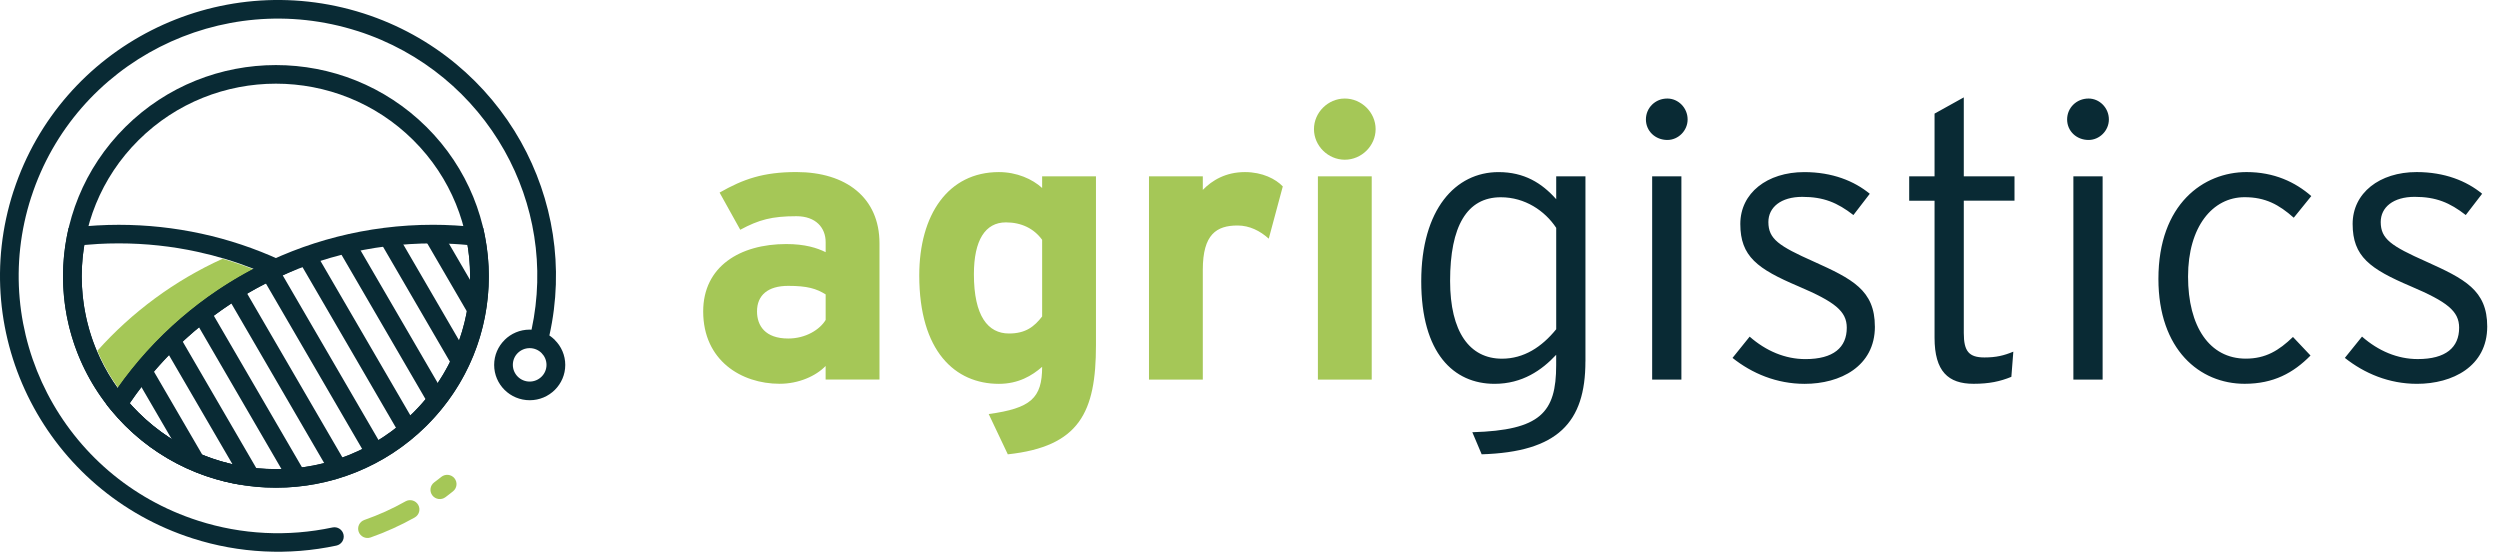
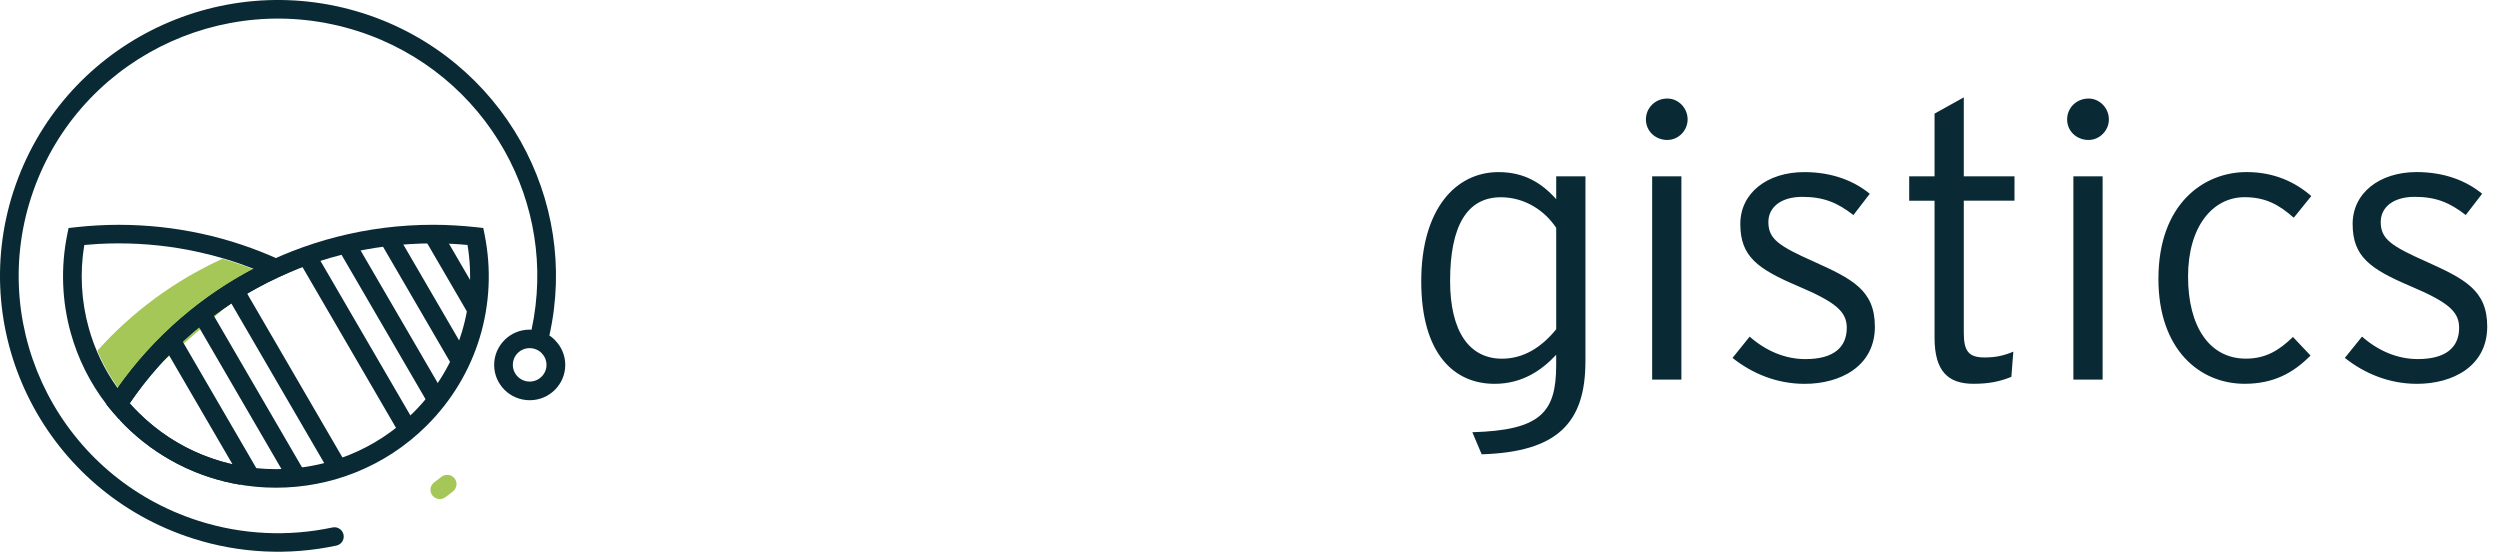
<svg xmlns="http://www.w3.org/2000/svg" width="145" height="32" viewBox="0 0 145 32" fill="none">
  <g clip-path="url(#clip0_28_5733)">
-     <path fill-rule="evenodd" clip-rule="evenodd" d="M15.329 15.88C14.546 15.542 13.738 15.249 12.908 15.008C10.123 16.272 7.653 18.101 5.646 20.346C6.031 21.257 6.544 22.128 7.184 22.931C9.253 19.954 12.054 17.519 15.329 15.88Z" fill="#A5C757" />
+     <path fill-rule="evenodd" clip-rule="evenodd" d="M15.329 15.88C14.546 15.542 13.738 15.249 12.908 15.008C10.123 16.272 7.653 18.101 5.646 20.346C6.031 21.257 6.544 22.128 7.184 22.931Z" fill="#A5C757" />
    <path d="M4.889 14.209C4.623 15.814 4.711 17.466 5.153 19.042C5.494 20.262 6.05 21.436 6.82 22.507C7.879 21.005 9.12 19.638 10.513 18.441C11.793 17.34 13.2 16.382 14.708 15.591C13.661 15.178 12.57 14.846 11.446 14.603C9.98 14.284 8.454 14.116 6.887 14.116C6.47 14.116 6.071 14.127 5.689 14.149C5.424 14.164 5.156 14.185 4.887 14.209H4.889ZM4.109 19.33C3.586 17.466 3.517 15.502 3.898 13.611L3.976 13.226L4.369 13.181C4.782 13.135 5.201 13.099 5.631 13.075C6.062 13.051 6.482 13.039 6.887 13.039C8.53 13.039 10.132 13.216 11.676 13.551C13.262 13.895 14.786 14.408 16.228 15.069L17.295 15.557L16.228 16.045C14.404 16.881 12.72 17.965 11.22 19.254C9.814 20.464 8.568 21.854 7.52 23.389L7.698 23.584L6.901 24.312L6.856 24.264C6.678 24.07 6.509 23.872 6.345 23.67L6.176 23.464L6.18 23.459C5.21 22.199 4.519 20.794 4.109 19.328V19.33ZM7.098 24.523L6.927 24.343L7.724 23.615L7.879 23.778L8.038 23.937C8.885 24.776 9.829 25.454 10.834 25.968C11.876 26.503 12.984 26.864 14.116 27.054L13.938 28.116C12.696 27.909 11.479 27.511 10.337 26.924C9.231 26.357 8.193 25.615 7.27 24.699L7.096 24.523H7.098Z" fill="#092A34" />
-     <path d="M24.736 7.364C27.146 9.757 28.353 12.895 28.353 16.03C28.353 19.166 27.146 22.304 24.736 24.697C22.325 27.089 19.163 28.287 16.003 28.287C12.844 28.287 9.682 27.089 7.271 24.697C4.861 22.304 3.654 19.166 3.654 16.03C3.654 12.895 4.861 9.757 7.271 7.364C9.682 4.972 12.844 3.774 16.003 3.774C19.163 3.774 22.325 4.972 24.736 7.364ZM27.265 16.03C27.265 13.17 26.166 10.31 23.968 8.126C21.769 5.944 18.887 4.853 16.003 4.853C13.12 4.853 10.238 5.944 8.039 8.126C5.841 10.308 4.741 13.168 4.741 16.03C4.741 18.892 5.841 21.753 8.039 23.935C10.238 26.116 13.12 27.207 16.003 27.207C18.887 27.207 21.769 26.116 23.968 23.935C26.166 21.753 27.265 18.892 27.265 16.03Z" fill="#092A34" />
    <path d="M28.107 13.609C28.507 15.589 28.412 17.646 27.824 19.583C27.254 21.457 26.224 23.219 24.736 24.697C22.325 27.09 19.164 28.287 16.004 28.287C12.844 28.287 9.683 27.09 7.272 24.697C7.144 24.57 6.999 24.418 6.839 24.242C6.691 24.079 6.554 23.921 6.428 23.767L6.18 23.464L6.395 23.135C8.421 20.042 11.203 17.482 14.482 15.712C17.647 14.007 21.271 13.037 25.119 13.037C25.53 13.037 25.953 13.049 26.388 13.075C26.814 13.099 27.23 13.135 27.637 13.179L28.031 13.224L28.108 13.609H28.107ZM26.783 19.276C27.283 17.629 27.396 15.892 27.116 14.209C26.852 14.183 26.588 14.164 26.326 14.149C25.941 14.126 25.539 14.116 25.118 14.116C21.451 14.116 18.004 15.037 14.998 16.658C11.995 18.276 9.429 20.595 7.522 23.392L7.64 23.524C7.747 23.642 7.881 23.781 8.038 23.937C10.237 26.119 13.119 27.21 16.002 27.21C18.886 27.21 21.766 26.119 23.967 23.937C25.326 22.587 26.265 20.981 26.783 19.276Z" fill="#092A34" />
-     <path d="M8.74 21.229L11.829 26.538L10.892 27.072L7.803 21.763L8.74 21.229Z" fill="#092A34" />
    <path d="M10.384 19.447L15.002 27.386L14.065 27.925L9.445 19.987L10.384 19.447Z" fill="#092A34" />
    <path d="M12.164 17.904L17.698 27.417L16.759 27.951L11.227 18.439L12.164 17.904Z" fill="#092A34" />
    <path d="M14.072 16.577L20.087 26.92L19.15 27.454L13.133 17.111L14.072 16.577Z" fill="#092A34" />
-     <path d="M16.101 15.46L22.229 25.995L21.292 26.532L15.164 15.999L16.101 15.46Z" fill="#092A34" />
    <path d="M18.255 14.562L24.138 24.672L23.2 25.212L17.318 15.102L18.255 14.562Z" fill="#092A34" />
    <path d="M20.544 13.89L25.808 22.936L24.869 23.476L19.605 14.429L20.544 13.89Z" fill="#092A34" />
    <path d="M22.974 13.462L27.183 20.698L26.246 21.238L22.035 14L22.974 13.462Z" fill="#092A34" />
    <path d="M25.562 13.31L28.116 17.701L27.179 18.235L24.623 13.844L25.562 13.31Z" fill="#092A34" />
    <path d="M32.178 19.716V19.712C32.081 19.618 31.976 19.533 31.864 19.457C32.748 15.504 32.068 11.533 30.207 8.213C28.29 4.802 25.122 2.08 21.111 0.786L21.073 0.774C16.836 -0.579 12.448 -0.103 8.776 1.762C5.114 3.623 2.168 6.869 0.796 11.055L0.782 11.091C-0.583 15.294 -0.105 19.649 1.778 23.296C3.659 26.94 6.941 29.872 11.178 31.229C12.524 31.66 13.916 31.912 15.318 31.981C16.719 32.051 18.127 31.939 19.508 31.645C19.801 31.583 19.988 31.297 19.925 31.008C19.863 30.717 19.575 30.53 19.284 30.593C17.991 30.867 16.674 30.974 15.368 30.908C14.06 30.843 12.764 30.609 11.507 30.206C7.554 28.942 4.494 26.207 2.741 22.809C0.987 19.411 0.539 15.349 1.811 11.428L1.814 11.423C3.088 7.501 5.844 4.464 9.267 2.723C12.691 0.983 16.785 0.539 20.736 1.801H20.742C24.499 3.007 27.468 5.549 29.262 8.743C30.982 11.805 31.617 15.467 30.83 19.122C30.796 19.122 30.759 19.118 30.723 19.118C30.154 19.118 29.638 19.346 29.265 19.718V19.721C28.892 20.091 28.661 20.601 28.661 21.167C28.661 21.732 28.892 22.244 29.265 22.614C29.638 22.984 30.154 23.213 30.723 23.213C31.293 23.213 31.807 22.985 32.18 22.614C32.553 22.244 32.785 21.732 32.785 21.167C32.785 20.601 32.554 20.091 32.18 19.721L32.178 19.716ZM31.41 21.847C31.234 22.021 30.991 22.131 30.721 22.131C30.452 22.131 30.207 22.023 30.031 21.847C29.855 21.672 29.745 21.429 29.745 21.162C29.745 20.894 29.852 20.651 30.029 20.476C30.206 20.302 30.451 20.192 30.72 20.192C30.989 20.192 31.234 20.3 31.41 20.476C31.586 20.653 31.697 20.893 31.697 21.162C31.697 21.43 31.588 21.672 31.41 21.847Z" fill="#092A34" />
-     <path d="M23.517 29.079C23.778 28.932 24.108 29.023 24.256 29.282C24.404 29.54 24.313 29.867 24.052 30.015C23.647 30.242 23.227 30.455 22.798 30.648C22.364 30.845 21.93 31.02 21.495 31.172C21.212 31.272 20.903 31.124 20.803 30.843C20.703 30.563 20.851 30.256 21.134 30.157C21.553 30.009 21.959 29.848 22.349 29.672C22.744 29.494 23.134 29.295 23.519 29.079H23.517Z" fill="#A5C757" />
    <path d="M25.596 27.66C25.827 27.474 26.169 27.508 26.357 27.737C26.545 27.967 26.511 28.306 26.279 28.493L26.06 28.666L25.836 28.837C25.598 29.017 25.256 28.969 25.077 28.733C24.895 28.496 24.944 28.157 25.182 27.979L25.389 27.821H25.391L25.594 27.66H25.596Z" fill="#A5C757" />
    <path d="M91.956 20.96V10.228H90.26V11.554C89.422 10.612 88.404 9.982 86.912 9.982C84.423 9.982 82.432 12.138 82.432 16.313C82.432 20.489 84.309 22.262 86.684 22.262C88.29 22.262 89.421 21.476 90.258 20.578V21.184C90.258 23.923 89.353 24.956 85.395 25.069L85.937 26.35C90.349 26.215 91.954 24.509 91.954 20.962L91.956 20.96ZM90.26 19.096C89.422 20.129 88.382 20.804 87.115 20.804C85.238 20.804 84.106 19.254 84.106 16.291C84.106 13.124 85.079 11.441 87.048 11.441C88.451 11.441 89.604 12.227 90.26 13.215V19.096ZM97.882 6.928C97.882 6.255 97.34 5.715 96.707 5.715C96.004 5.715 95.463 6.255 95.463 6.928C95.463 7.601 96.006 8.118 96.707 8.118C97.34 8.118 97.882 7.579 97.882 6.928ZM97.521 22.015V10.228H95.825V22.015H97.521ZM108.742 18.939C108.742 16.829 107.429 16.178 105.19 15.168C103.176 14.27 102.566 13.864 102.566 12.878C102.566 12.025 103.29 11.418 104.533 11.418C105.775 11.418 106.569 11.754 107.498 12.473L108.447 11.239C107.542 10.497 106.276 9.982 104.647 9.982C102.498 9.982 100.938 11.194 100.938 12.991C100.938 14.876 101.932 15.596 104.308 16.606C106.412 17.504 107.113 18.043 107.113 19.009C107.113 20.153 106.343 20.828 104.714 20.828C103.539 20.828 102.429 20.357 101.48 19.525L100.486 20.759C101.616 21.657 103.042 22.263 104.671 22.263C106.73 22.263 108.744 21.255 108.744 18.941L108.742 18.939ZM116.841 11.643V10.228H113.9V5.648L112.204 6.59V10.226H110.733V11.641H112.204V19.588C112.204 21.542 112.996 22.26 114.466 22.26C115.37 22.26 116.004 22.125 116.659 21.856L116.773 20.396C116.231 20.621 115.779 20.732 115.099 20.732C114.195 20.732 113.9 20.374 113.9 19.317V11.639H116.841V11.643ZM122.315 6.928C122.315 6.255 121.771 5.715 121.138 5.715C120.435 5.715 119.893 6.255 119.893 6.928C119.893 7.601 120.435 8.118 121.138 8.118C121.771 8.118 122.315 7.579 122.315 6.928ZM121.952 22.015V10.228H120.256V22.015H121.952ZM134.056 11.372C133.128 10.564 131.906 9.98 130.301 9.98C127.813 9.98 125.188 11.821 125.188 16.176C125.188 20.285 127.587 22.26 130.187 22.26C131.861 22.26 133.016 21.631 134.01 20.621L132.992 19.544C132.177 20.33 131.409 20.801 130.256 20.801C128.151 20.801 126.907 18.937 126.907 16.041C126.907 13.145 128.332 11.437 130.187 11.437C131.387 11.437 132.177 11.864 133.038 12.628L134.056 11.371V11.372ZM144.259 18.937C144.259 16.827 142.945 16.176 140.707 15.166C138.693 14.268 138.082 13.863 138.082 12.876C138.082 12.023 138.807 11.417 140.05 11.417C141.292 11.417 142.086 11.752 143.014 12.472L143.964 11.237C143.059 10.495 141.793 9.98 140.164 9.98C138.015 9.98 136.453 11.192 136.453 12.989C136.453 14.875 137.449 15.594 139.825 16.605C141.929 17.502 142.63 18.041 142.63 19.008C142.63 20.151 141.86 20.826 140.231 20.826C139.056 20.826 137.946 20.355 136.997 19.523L136.001 20.758C137.133 21.655 138.557 22.262 140.186 22.262C142.245 22.262 144.259 21.253 144.259 18.939V18.937Z" fill="#092A34" />
-     <path d="M51.01 22.015V14.111C51.01 11.461 49.065 9.979 46.192 9.979C44.269 9.979 43.115 10.384 41.736 11.17L42.935 13.326C44.021 12.742 44.768 12.54 46.192 12.54C47.324 12.54 47.888 13.213 47.888 14.044V14.626C47.391 14.379 46.691 14.155 45.603 14.155C42.913 14.155 40.785 15.458 40.785 18.062C40.785 20.913 43.001 22.259 45.218 22.259C46.326 22.259 47.322 21.811 47.886 21.227V22.013H51.008L51.01 22.015ZM47.888 18.557C47.55 19.117 46.735 19.634 45.717 19.634C44.382 19.634 43.907 18.892 43.907 18.062C43.907 17.12 44.54 16.58 45.717 16.58C46.825 16.58 47.346 16.738 47.888 17.075V18.557ZM63.566 20.016V10.228H60.444V10.903C59.878 10.385 58.974 9.981 57.934 9.981C54.993 9.981 53.317 12.451 53.317 15.976C53.317 20.377 55.398 22.263 57.934 22.263C59.064 22.263 59.856 21.792 60.444 21.276C60.444 23.095 59.787 23.679 57.345 24.015L58.453 26.351C62.615 25.902 63.566 23.904 63.566 20.019V20.016ZM60.444 18.355C59.992 18.939 59.494 19.343 58.522 19.343C57.3 19.343 56.486 18.332 56.486 15.907C56.486 13.932 57.143 12.898 58.341 12.898C59.245 12.898 59.968 13.256 60.444 13.908V18.353V18.355ZM74.402 10.812C73.995 10.385 73.225 9.981 72.207 9.981C71.099 9.981 70.307 10.452 69.763 11.014V10.228H66.641V22.015H69.763V15.638C69.763 13.595 70.555 13.079 71.777 13.079C72.478 13.079 73.089 13.393 73.588 13.843L74.402 10.812ZM79.786 7.489C79.786 6.523 78.972 5.715 77.998 5.715C77.025 5.715 76.21 6.523 76.21 7.489C76.21 8.455 77.025 9.264 77.998 9.264C78.972 9.264 79.786 8.455 79.786 7.489ZM79.56 22.016V10.228H76.438V22.015H79.56V22.016Z" fill="#A5C757" />
  </g>
  <defs>
    <clipPath id="clip0_28_5733">
      <rect width="144.259" height="32.002" fill="#092A34" transform="translate(0 -0.001)" />
    </clipPath>
  </defs>
</svg>